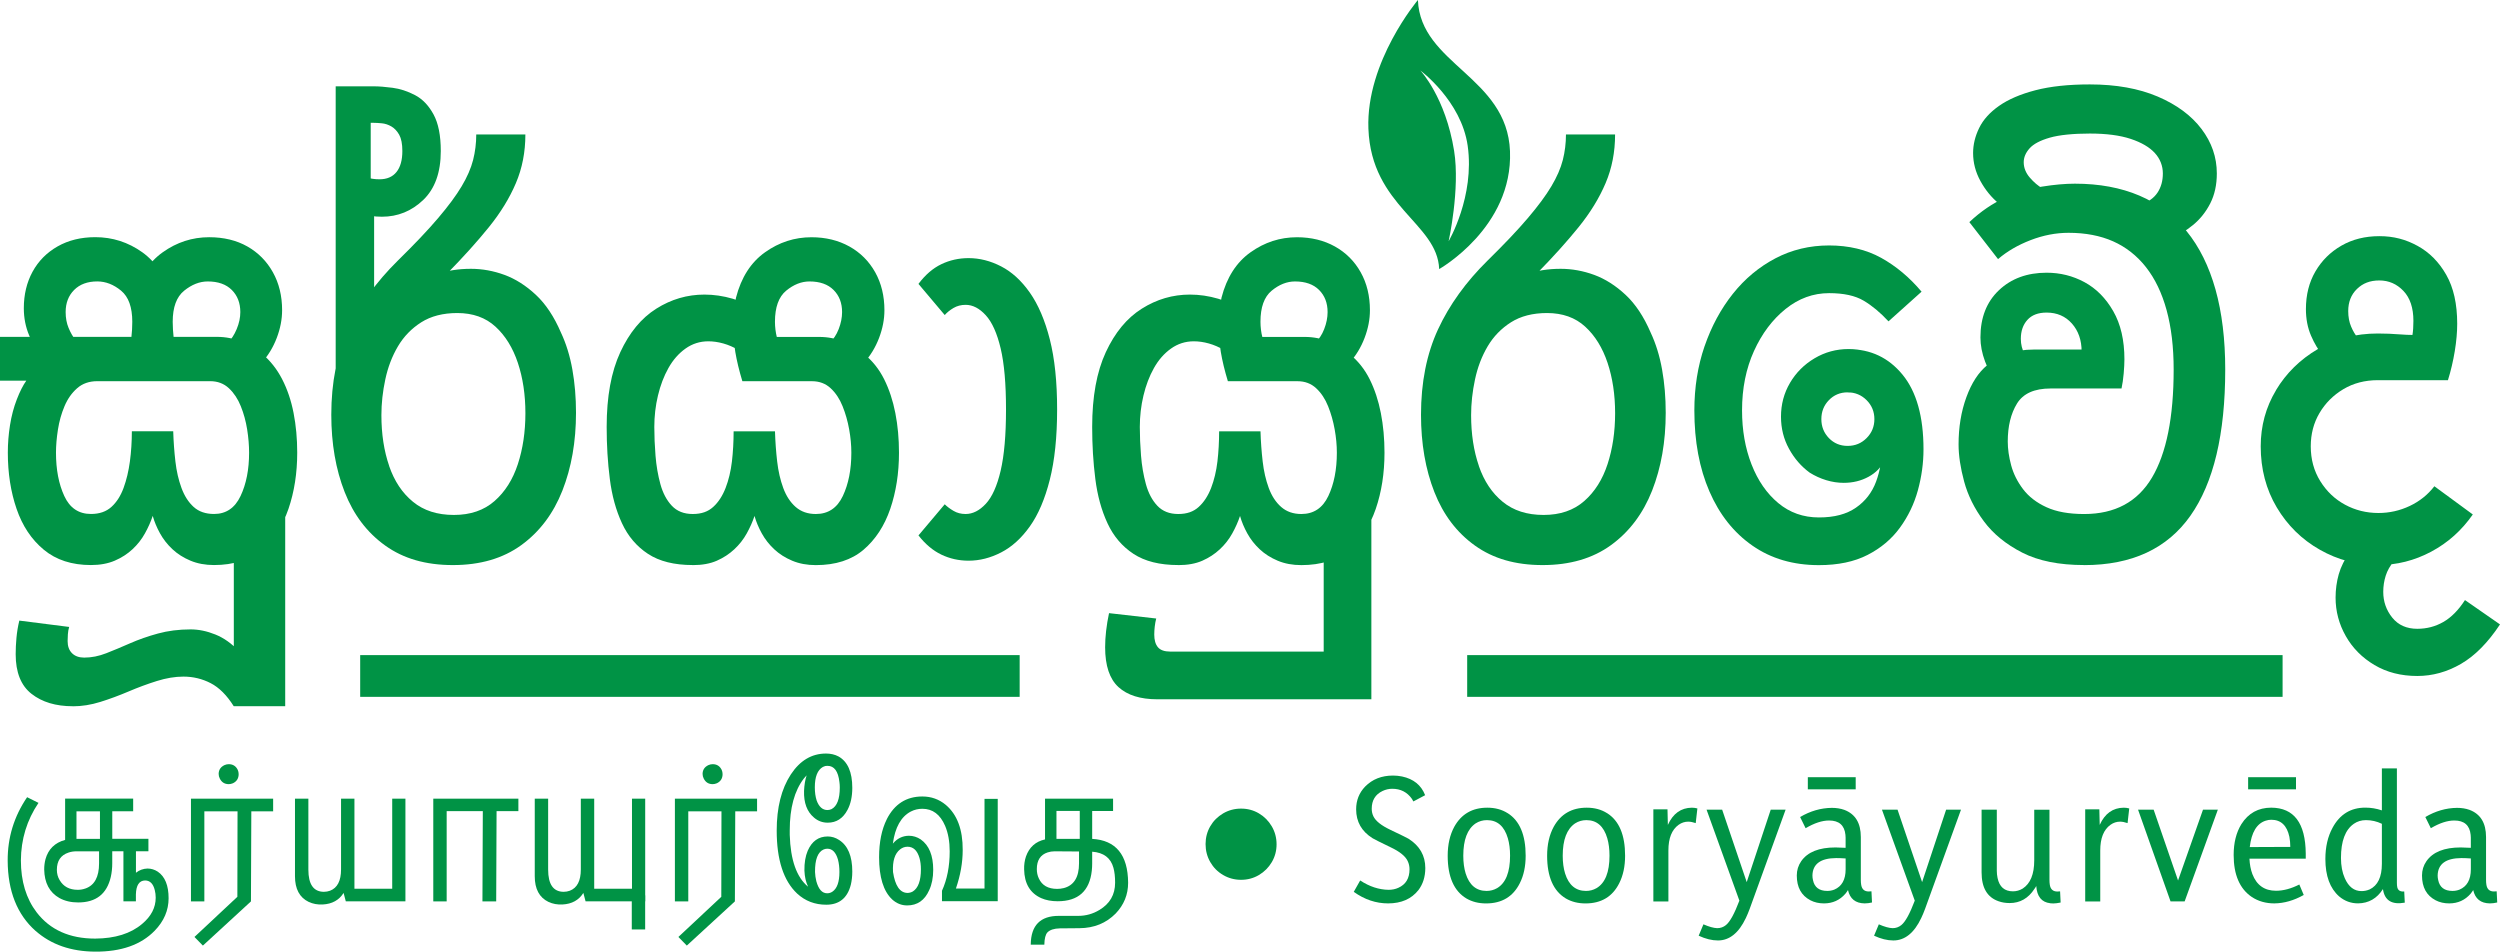
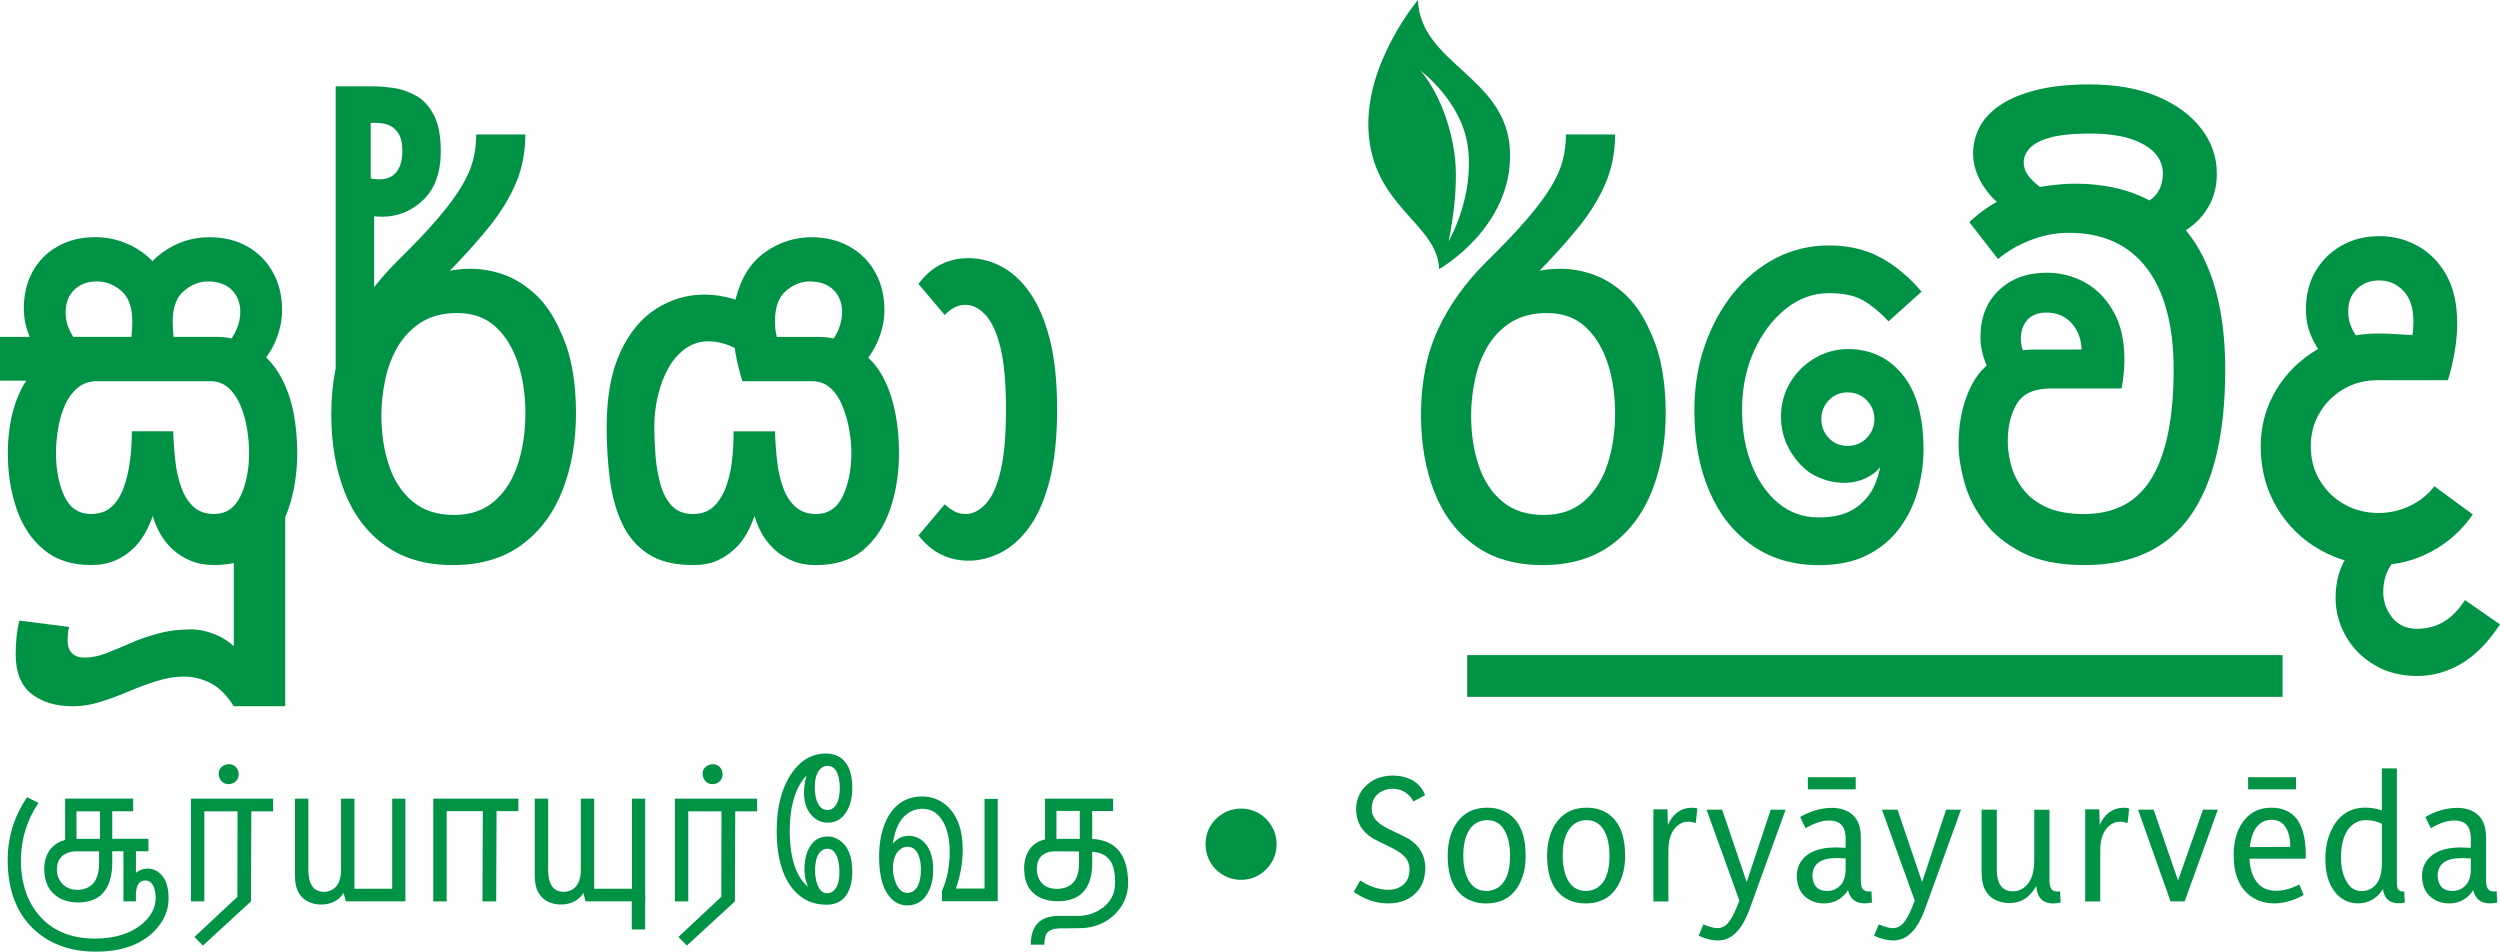
<svg xmlns="http://www.w3.org/2000/svg" id="Layer_2" data-name="Layer 2" viewBox="0 0 872.18 332">
  <defs>
    <style>
      .cls-1 {
        fill: #009345;
      }
    </style>
  </defs>
  <g id="Layer_1-2" data-name="Layer 1">
    <g>
      <g>
        <path class="cls-1" d="M12.41,324.77c-6.44-5.72-9.68-13.89-9.73-24.51-.04-8.06,2.22-15.44,6.78-22.14l3.97,1.98c-4.05,6.01-6.1,12.71-6.14,20.09,0,7.25,1.83,13.29,5.5,18.11,4.69,6.1,11.5,9.15,20.41,9.15,6.95-.04,12.41-1.75,16.38-5.12,3.16-2.64,4.74-5.7,4.74-9.15,0-.94-.11-1.81-.32-2.62-.55-2.26-1.69-3.39-3.39-3.39-2.05.04-3.11,1.66-3.2,4.86v2.43h-4.35v-17.47h-3.9v4.22c0,1.66-.17,3.24-.51,4.74-1.37,5.93-5.16,8.89-11.39,8.89-2.47,0-4.65-.51-6.53-1.54-3.46-1.96-5.23-5.29-5.31-9.98,0-1.24.15-2.43.45-3.58.98-3.5,3.26-5.74,6.85-6.72v-14.4h23.74v4.42h-7.29v9.6h12.61v4.35h-4.35v7.49c1.19-.94,2.54-1.43,4.03-1.47,1.28,0,2.47.36,3.58,1.09,2.52,1.71,3.78,4.8,3.78,9.28,0,4.22-1.62,8-4.86,11.33-4.78,4.91-11.69,7.34-20.73,7.29-8.45-.04-15.38-2.45-20.8-7.23ZM29.76,309.99c3.2-1.11,4.8-4.03,4.8-8.77v-4.22h-7.87c-1.02,0-1.96.15-2.82.45-2.69.9-4.03,2.9-4.03,6.01,0,1.32.32,2.52.96,3.58,1.32,2.26,3.43,3.39,6.33,3.39.94,0,1.81-.15,2.62-.45ZM26.68,292.65h8.19v-9.6h-8.19v9.6Z" />
        <path class="cls-1" d="M66.62,278.63h28.67v4.42h-7.61l-.13,31.42-16.77,15.42-2.94-3.01,14.97-14.01.06-29.82h-11.58v31.42h-4.67v-35.83Z" />
        <path class="cls-1" d="M76.28,270.06c0-1.45.68-2.5,2.05-3.14.47-.21.96-.32,1.47-.32,1.45,0,2.5.66,3.14,1.98.21.47.32.96.32,1.47,0,1.49-.66,2.56-1.98,3.2-.51.21-1,.32-1.47.32-1.45,0-2.5-.66-3.14-1.98-.26-.51-.38-1.02-.38-1.54Z" />
        <path class="cls-1" d="M107.71,314.66c-3.2-1.54-4.8-4.52-4.8-8.96v-27.07h4.67v24.76c0,5.12,1.79,7.7,5.38,7.74.77,0,1.49-.13,2.18-.38,2.56-.98,3.84-3.46,3.84-7.42v-24.7h4.67v31.42h13.18v-31.42h4.61v35.83h-20.8l-.77-2.94c-1.58,2.52-4.01,3.86-7.29,4.03-1.79.09-3.41-.21-4.86-.9Z" />
        <path class="cls-1" d="M151.16,314.47v-35.83h29.69v4.35h-7.61l-.13,31.48h-4.8l.13-31.48h-12.61v31.48h-4.67Z" />
        <path class="cls-1" d="M191.36,314.66c-3.2-1.54-4.8-4.52-4.8-8.96v-27.07h4.67v24.76c0,5.12,1.79,7.7,5.38,7.74.77,0,1.49-.13,2.18-.38,2.56-.98,3.84-3.46,3.84-7.42v-24.7h4.67v31.42h13.18v-31.42h4.61v35.83h-20.8l-.77-2.94c-1.58,2.52-4.01,3.86-7.29,4.03-1.79.09-3.42-.21-4.86-.9Z" />
        <path class="cls-1" d="M220.41,324.26v-11.9h4.67v11.9h-4.67Z" />
        <path class="cls-1" d="M235.45,278.63h28.67v4.42h-7.61l-.13,31.42-16.77,15.42-2.94-3.01,14.97-14.01.06-29.82h-11.58v31.42h-4.67v-35.83Z" />
        <path class="cls-1" d="M245.11,270.06c0-1.45.68-2.5,2.05-3.14.47-.21.96-.32,1.47-.32,1.45,0,2.5.66,3.14,1.98.21.47.32.96.32,1.47,0,1.49-.66,2.56-1.98,3.2-.51.21-1,.32-1.47.32-1.45,0-2.5-.66-3.14-1.98-.26-.51-.38-1.02-.38-1.54Z" />
        <path class="cls-1" d="M278.07,311.71c-4.74-4.48-7.1-11.8-7.1-21.95,0-8.02,1.64-14.55,4.93-19.58,3.2-4.86,7.29-7.29,12.29-7.29,1.62,0,3.07.34,4.35,1.02,3.2,1.79,4.8,5.44,4.8,10.94,0,3.03-.55,5.59-1.66,7.68-1.58,2.99-3.88,4.48-6.91,4.48-1.83,0-3.43-.6-4.8-1.79-2.43-2.05-3.58-5.14-3.46-9.28.09-2.05.38-3.86.9-5.44-.3.34-.62.7-.96,1.09-3.29,4.27-4.93,10.3-4.93,18.11v1.54c.26,8.79,2.39,14.82,6.4,18.11-.77-1.58-1.19-3.46-1.28-5.63-.04-2.69.34-4.99,1.15-6.91,1.45-3.33,3.78-4.99,6.97-4.99,1.41,0,2.73.41,3.97,1.22,3.07,1.96,4.61,5.63,4.61,11.01,0,1.66-.17,3.2-.51,4.61-1.19,4.65-4.06,6.97-8.57,6.97-3.97,0-7.36-1.3-10.17-3.9ZM290.1,282.28c1.92-1.02,2.88-3.54,2.88-7.55,0-.64-.04-1.28-.13-1.92-.43-3.75-1.82-5.63-4.16-5.63-.3,0-.55.02-.77.06-.26.09-.54.19-.83.32-1.88,1.07-2.82,3.43-2.82,7.1,0,1.75.21,3.28.64,4.61.81,2.22,2.07,3.33,3.78,3.33.47,0,.94-.11,1.41-.32ZM290.42,311.07c1.62-1.11,2.43-3.39,2.43-6.85,0-1.62-.17-3.07-.51-4.35-.73-2.52-1.96-3.78-3.71-3.78-.43,0-.86.09-1.28.26-2.05.9-3.05,3.52-3.01,7.87.04,1.07.19,2.13.45,3.2.77,2.82,2.02,4.22,3.78,4.22.68,0,1.3-.19,1.86-.58Z" />
        <path class="cls-1" d="M309.37,285.8c2.69-5.29,6.83-7.93,12.41-7.93,3.11,0,5.84.98,8.19,2.94,3.97,3.37,5.93,8.62,5.89,15.74,0,4.35-.79,8.83-2.37,13.44h9.98v-31.29h4.61v35.71h-19.45v-3.65c1.79-3.92,2.69-8.51,2.69-13.76,0-3.41-.53-6.38-1.6-8.89-1.71-3.97-4.35-5.95-7.93-5.95-1.45,0-2.79.32-4.03.96-3.41,1.79-5.5,5.52-6.27,11.2,1.49-1.79,3.35-2.71,5.57-2.75,1.49,0,2.88.43,4.16,1.28,2.9,2.05,4.35,5.59,4.35,10.62,0,2.73-.47,5.1-1.41,7.1-1.58,3.54-4.14,5.31-7.68,5.31-1.96,0-3.71-.7-5.25-2.11-3.03-2.86-4.54-7.76-4.54-14.72,0-5.25.9-9.66,2.69-13.25ZM318.46,311.01c1.88-1.19,2.82-3.78,2.82-7.74,0-1.49-.17-2.82-.51-3.97-.77-2.6-2.15-3.9-4.16-3.9-.94,0-1.79.3-2.56.9-1.88,1.45-2.71,4.1-2.5,7.93.73,4.78,2.39,7.21,4.99,7.29.68,0,1.32-.17,1.92-.51Z" />
        <path class="cls-1" d="M365.43,325.28c-.68.73-1.05,2.15-1.09,4.29h-4.74v-.13c.09-6.61,3.35-9.92,9.79-9.92h6.78c2.64,0,5.1-.68,7.36-2.05,3.67-2.18,5.5-5.35,5.5-9.53,0-2.05-.19-3.78-.58-5.18-.94-3.46-3.41-5.33-7.42-5.63v4.1c0,.85-.04,1.69-.13,2.5-.77,7.12-4.74,10.69-11.9,10.69-2.18,0-4.1-.36-5.76-1.09-3.88-1.75-5.87-5.1-5.95-10.05-.04-1.58.17-3.07.64-4.48,1.15-3.24,3.37-5.23,6.65-5.95v-14.21h23.74v4.29h-7.29v9.73c8.28.47,12.46,5.57,12.54,15.29,0,4.14-1.45,7.72-4.35,10.75-3.33,3.37-7.53,5.08-12.61,5.12l-6.85.06c-2,.04-3.46.51-4.35,1.41ZM371,309.86c3.63-.9,5.44-3.78,5.44-8.64v-4.16l-8.51-.06c-.85,0-1.66.13-2.43.38-2.52.81-3.78,2.75-3.78,5.82,0,1.19.23,2.28.7,3.26,1.11,2.43,3.24,3.65,6.4,3.65.77,0,1.49-.09,2.18-.26ZM368.57,292.65h8.13v-9.73h-8.13v9.73Z" />
        <path class="cls-1" d="M420.59,294.48c0-2.27.55-4.34,1.64-6.22,1.09-1.88,2.59-3.37,4.49-4.49,1.9-1.11,3.99-1.67,6.26-1.67s4.35.56,6.22,1.67c1.88,1.11,3.37,2.62,4.49,4.52,1.11,1.9,1.67,3.99,1.67,6.26s-.56,4.35-1.67,6.23c-1.11,1.88-2.61,3.37-4.49,4.49-1.88,1.11-3.95,1.67-6.22,1.67s-4.36-.56-6.26-1.67c-1.9-1.11-3.4-2.62-4.49-4.52-1.09-1.9-1.64-3.99-1.64-6.26Z" />
        <path class="cls-1" d="M494.82,310.56c-2.43,3.07-5.95,4.61-10.56,4.61-4.22,0-8.21-1.34-11.97-4.03l2.24-3.97c3.24,2.13,6.55,3.22,9.92,3.26,1.24,0,2.37-.23,3.39-.7,2.6-1.15,3.9-3.31,3.9-6.46,0-1.02-.21-1.98-.64-2.88-.81-1.71-2.79-3.31-5.95-4.8-3.54-1.71-5.63-2.75-6.27-3.14-3.84-2.39-5.76-5.76-5.76-10.11,0-3.11,1.05-5.76,3.14-7.93,2.52-2.56,5.76-3.84,9.73-3.84,1.07,0,2.11.11,3.14.32,4.01.85,6.7,3.03,8.06,6.53l-4.1,2.18-.51-.9c-1.66-2.35-3.95-3.52-6.85-3.52-1.19,0-2.32.26-3.39.77-2.52,1.19-3.78,3.26-3.78,6.21,0,.94.19,1.81.58,2.62.77,1.62,2.71,3.18,5.82,4.67,3.58,1.71,5.72,2.75,6.4,3.14,3.92,2.47,5.89,5.89,5.89,10.24,0,3.03-.81,5.61-2.43,7.74Z" />
        <path class="cls-1" d="M525.99,283.69c4.18,2.64,6.27,7.59,6.27,14.85,0,3.71-.68,6.91-2.05,9.6-2.35,4.69-6.27,7.04-11.77,7.04-2.6,0-4.88-.58-6.85-1.73-4.35-2.6-6.53-7.57-6.53-14.91,0-3.92.77-7.29,2.3-10.11,2.47-4.44,6.31-6.65,11.52-6.65,2.73,0,5.1.64,7.1,1.92ZM522.28,309.86c3.03-1.79,4.54-5.57,4.54-11.33,0-2.3-.26-4.33-.77-6.08-1.24-4.22-3.67-6.33-7.29-6.33-1.45,0-2.77.38-3.97,1.15-2.86,1.96-4.29,5.72-4.29,11.26,0,2.35.28,4.42.83,6.21,1.28,4.05,3.71,6.08,7.29,6.08,1.32,0,2.54-.32,3.65-.96Z" />
        <path class="cls-1" d="M560.68,283.69c4.18,2.64,6.27,7.59,6.27,14.85,0,3.71-.68,6.91-2.05,9.6-2.35,4.69-6.27,7.04-11.77,7.04-2.6,0-4.88-.58-6.85-1.73-4.35-2.6-6.53-7.57-6.53-14.91,0-3.92.77-7.29,2.3-10.11,2.47-4.44,6.31-6.65,11.52-6.65,2.73,0,5.1.64,7.1,1.92ZM556.97,309.86c3.03-1.79,4.54-5.57,4.54-11.33,0-2.3-.26-4.33-.77-6.08-1.24-4.22-3.67-6.33-7.29-6.33-1.45,0-2.77.38-3.97,1.15-2.86,1.96-4.29,5.72-4.29,11.26,0,2.35.28,4.42.83,6.21,1.28,4.05,3.71,6.08,7.29,6.08,1.32,0,2.54-.32,3.65-.96Z" />
        <path class="cls-1" d="M576.81,314.47v-32.12h4.93l.13,5.44c1.79-3.97,4.59-5.97,8.38-6.01.68,0,1.32.09,1.92.26l-.58,5.12c-.98-.34-1.86-.51-2.62-.51-1.19,0-2.3.36-3.33,1.09-2.39,1.71-3.58,4.69-3.58,8.96v17.79h-5.25Z" />
        <path class="cls-1" d="M622.95,282.47l-12.54,34.62c-.43,1.15-.87,2.22-1.34,3.2-2.47,5.2-5.72,7.81-9.73,7.81-2.09,0-4.33-.55-6.72-1.66l1.66-3.97c1.96.85,3.56,1.3,4.8,1.34,1.15,0,2.18-.36,3.07-1.09,1.41-1.15,2.96-3.99,4.67-8.51l-11.45-31.74h5.44l8.57,25.28,8.38-25.28h5.18Z" />
        <path class="cls-1" d="M644.72,310.5c-.26.43-.55.85-.9,1.28-1.96,2.26-4.46,3.39-7.49,3.39-1.75,0-3.33-.36-4.74-1.09-3.16-1.66-4.74-4.54-4.74-8.64,0-1.83.51-3.5,1.54-4.99,2.22-3.2,6.21-4.8,11.97-4.8.73,0,1.9.04,3.52.13v-3.52c0-.34-.02-.68-.06-1.02-.34-3.33-2.24-4.99-5.7-4.99-2.43,0-5.16.9-8.19,2.69l-1.92-3.9c3.54-2.09,7.23-3.16,11.07-3.2,1.58,0,3.03.23,4.35.7,3.84,1.45,5.76,4.61,5.76,9.47v14.97c0,.64.04,1.22.13,1.73.26,1.54,1.13,2.3,2.62,2.3.38,0,.7-.02.96-.06l.19,3.9c-.9.21-1.75.32-2.56.32-3.2-.04-5.14-1.6-5.82-4.67ZM647.4,271.15v4.22h-16.7v-4.22h16.7ZM639.92,310.37c2.64-1.11,3.97-3.48,3.97-7.1v-3.78c-1.32-.09-2.43-.13-3.33-.13-5.42.04-8.17,2.07-8.25,6.08,0,.55.06,1.09.19,1.6.51,2.52,2.18,3.78,4.99,3.78.85,0,1.66-.15,2.43-.45Z" />
        <path class="cls-1" d="M684.14,282.47l-12.54,34.62c-.43,1.15-.87,2.22-1.34,3.2-2.47,5.2-5.72,7.81-9.73,7.81-2.09,0-4.33-.55-6.72-1.66l1.66-3.97c1.96.85,3.56,1.3,4.8,1.34,1.15,0,2.18-.36,3.07-1.09,1.41-1.15,2.96-3.99,4.67-8.51l-11.45-31.74h5.44l8.57,25.28,8.38-25.28h5.18Z" />
        <path class="cls-1" d="M715.25,315.11c-2.99-.34-4.61-2.35-4.86-6.01-.17.34-.38.68-.64,1.02-2.13,3.28-5.01,4.93-8.64,4.93-1.41,0-2.71-.21-3.9-.64-3.92-1.37-5.89-4.71-5.89-10.05v-21.88h5.31v21.31c0,.85.09,1.69.26,2.5.64,3.11,2.43,4.67,5.38,4.67,1.19,0,2.32-.32,3.39-.96,2.69-1.75,4.03-5.03,4.03-9.85v-17.66h5.31v24.51c0,.64.04,1.22.13,1.73.26,1.54,1.13,2.3,2.62,2.3.38,0,.7-.02.96-.06l.19,3.9c-1.02.21-1.88.32-2.56.32-.38,0-.75-.02-1.09-.06Z" />
        <path class="cls-1" d="M727.47,314.47v-32.12h4.93l.13,5.44c1.79-3.97,4.59-5.97,8.38-6.01.68,0,1.32.09,1.92.26l-.58,5.12c-.98-.34-1.86-.51-2.62-.51-1.19,0-2.3.36-3.33,1.09-2.39,1.71-3.58,4.69-3.58,8.96v17.79h-5.25Z" />
        <path class="cls-1" d="M757.24,314.47l-11.33-31.99h5.44l8.51,24.7,8.7-24.7h5.18l-11.58,31.99h-4.93Z" />
        <path class="cls-1" d="M793.46,315.17c-2.99,0-5.61-.75-7.87-2.24-4.22-2.86-6.33-7.74-6.33-14.65,0-4.27.9-7.85,2.69-10.75,2.43-3.84,5.91-5.76,10.43-5.76,7.93.04,11.94,5.38,12.03,16v1.79h-19.64c.09,2,.43,3.8,1.02,5.38,1.49,3.88,4.24,5.82,8.25,5.82,2.56,0,5.27-.73,8.13-2.18l1.54,3.65c-3.41,1.92-6.83,2.9-10.24,2.94ZM801.01,271.15v4.22h-16.7v-4.22h16.7ZM790.45,286.31c-3.11.98-4.97,4.05-5.57,9.21l14.14-.06c0-1.24-.11-2.41-.32-3.52-.85-3.97-2.96-5.95-6.33-5.95-.64,0-1.28.11-1.92.32Z" />
        <path class="cls-1" d="M836.21,268.07v39.93c0,.6.04,1.11.13,1.54.26,1.11,1.07,1.6,2.43,1.47l.19,3.9c-4.52.81-7.06-.77-7.61-4.74-2.09,3.28-4.99,4.95-8.7,4.99-2.47,0-4.67-.81-6.59-2.43-3.2-2.82-4.8-7.17-4.8-13.05,0-4.18.83-7.81,2.5-10.88,2.52-4.69,6.33-7.04,11.45-7.04,1.96,0,3.88.32,5.76.96v-14.65h5.25ZM826.68,310.31c2.86-1.37,4.29-4.35,4.29-8.96v-13.95c-1.75-.85-3.6-1.28-5.57-1.28-1.58,0-2.99.43-4.22,1.28-2.99,2.09-4.48,6.06-4.48,11.9,0,2.73.45,5.1,1.34,7.1,1.32,2.99,3.26,4.48,5.82,4.48.98,0,1.92-.19,2.82-.58Z" />
        <path class="cls-1" d="M862.84,310.5c-.26.43-.55.85-.9,1.28-1.96,2.26-4.46,3.39-7.49,3.39-1.75,0-3.33-.36-4.74-1.09-3.16-1.66-4.74-4.54-4.74-8.64,0-1.83.51-3.5,1.54-4.99,2.22-3.2,6.21-4.8,11.97-4.8.73,0,1.9.04,3.52.13v-3.52c0-.34-.02-.68-.06-1.02-.34-3.33-2.24-4.99-5.7-4.99-2.43,0-5.16.9-8.19,2.69l-1.92-3.9c3.54-2.09,7.23-3.16,11.07-3.2,1.58,0,3.03.23,4.35.7,3.84,1.45,5.76,4.61,5.76,9.47v14.97c0,.64.04,1.22.13,1.73.26,1.54,1.13,2.3,2.62,2.3.38,0,.7-.02.96-.06l.19,3.9c-.9.21-1.75.32-2.56.32-3.2-.04-5.14-1.6-5.82-4.67ZM858.04,310.37c2.64-1.11,3.97-3.48,3.97-7.1v-3.78c-1.32-.09-2.43-.13-3.33-.13-5.42.04-8.17,2.07-8.25,6.08,0,.55.06,1.09.19,1.6.51,2.52,2.18,3.78,4.99,3.78.85,0,1.66-.15,2.43-.45Z" />
      </g>
      <g>
        <path class="cls-1" d="M31.74,197.13c-6.68,0-12.16-1.78-16.46-5.35-4.3-3.56-7.47-8.32-9.5-14.26-2.04-5.94-3.05-12.47-3.05-19.6,0-3.17.25-6.36.76-9.59.51-3.23,1.3-6.22,2.38-9,1.07-2.77,2.18-4.95,3.31-6.53H0v-15.28h75.69c3.05,0,5.91.57,8.57,1.7,2.66,1.13,5.06,2.55,7.21,4.24,2.83,2.38,5.15,5.32,6.96,8.83,1.81,3.51,3.14,7.44,3.99,11.8.85,4.36,1.27,8.97,1.27,13.83,0,7.13-1.02,13.66-3.05,19.6-2.04,5.94-5.18,10.69-9.42,14.26-4.24,3.56-9.76,5.35-16.55,5.35-3.05,0-5.8-.51-8.23-1.53-2.43-1.02-4.53-2.35-6.28-3.99-1.76-1.64-3.2-3.48-4.33-5.52-1.13-2.04-1.98-4.07-2.55-6.11-.68,2.04-1.59,4.07-2.72,6.11-1.13,2.04-2.57,3.88-4.33,5.52-1.76,1.64-3.82,2.97-6.19,3.99-2.38,1.02-5.15,1.53-8.32,1.53ZM53.29,129.76l-7.47-11.88c.11-1.02.2-1.98.25-2.89.06-.9.08-1.81.08-2.72,0-5.09-1.3-8.71-3.9-10.86-2.6-2.15-5.38-3.23-8.32-3.23-3.39,0-6.08.99-8.06,2.97-1.98,1.98-2.97,4.56-2.97,7.72,0,2.04.34,3.88,1.02,5.52.68,1.64,1.47,3.03,2.38,4.16l-11.71,6.28c-1.7-2.26-3.17-4.86-4.41-7.81-1.25-2.94-1.87-6.11-1.87-9.5,0-4.75,1.02-9,3.05-12.73,2.04-3.73,4.95-6.67,8.74-8.83,3.79-2.15,8.17-3.22,13.15-3.22,6,0,11.46,1.76,16.38,5.26,4.92,3.51,8.23,8.77,9.93,15.78.23.57.34,1.19.34,1.87v2.04c0,2.6-.4,5.12-1.19,7.55-.79,2.43-1.73,4.84-2.8,7.21-1.08,2.38-1.95,4.81-2.63,7.3ZM25.4,246.39c-5.92,0-10.72-1.44-14.4-4.33-3.69-2.88-5.53-7.5-5.53-13.83,0-1.81.09-3.71.27-5.69.18-1.98.51-3.99,1-6.03l17.39,2.21c-.24.79-.39,1.64-.45,2.55-.06.9-.09,1.7-.09,2.38,0,1.81.51,3.22,1.54,4.24,1.02,1.02,2.45,1.53,4.26,1.53,2.54,0,5.1-.51,7.7-1.53,2.6-1.02,5.37-2.18,8.33-3.48,2.96-1.3,6.19-2.43,9.69-3.39,3.5-.96,7.31-1.44,11.41-1.44,2.78,0,5.65.59,8.61,1.78,2.96,1.19,5.71,3.14,8.24,5.86l-1.81,19.18c-2.42-3.85-5.1-6.53-8.06-8.06-2.96-1.53-6.13-2.29-9.51-2.29-2.9,0-5.98.51-9.24,1.53-3.26,1.02-6.55,2.23-9.87,3.65-3.32,1.41-6.61,2.63-9.87,3.65-3.26,1.02-6.46,1.53-9.6,1.53ZM31.74,179.31c2.94,0,5.32-.82,7.13-2.46,1.81-1.64,3.22-3.85,4.24-6.62,1.02-2.77,1.75-5.86,2.21-9.25.45-3.39.68-6.9.68-10.52h14.43c.11,3.62.37,7.13.76,10.52.39,3.39,1.1,6.48,2.12,9.25,1.02,2.77,2.43,4.98,4.24,6.62,1.81,1.64,4.18,2.46,7.13,2.46,4.18,0,7.27-2.09,9.25-6.28,1.98-4.19,2.97-9.22,2.97-15.1,0-2.6-.23-5.32-.68-8.15-.45-2.83-1.19-5.52-2.21-8.06-1.02-2.55-2.41-4.64-4.16-6.28-1.76-1.64-3.93-2.46-6.53-2.46h-39.37c-2.83,0-5.18.82-7.04,2.46-1.87,1.64-3.34,3.73-4.41,6.28-1.08,2.55-1.84,5.26-2.29,8.15-.45,2.89-.68,5.57-.68,8.06,0,5.88.96,10.92,2.89,15.1,1.92,4.19,5.03,6.28,9.33,6.28ZM91.31,126.53l-11.88-6.96c1.24-1.13,2.29-2.72,3.14-4.75.85-2.04,1.27-4.01,1.27-5.94,0-3.17-.99-5.74-2.97-7.72-1.98-1.98-4.78-2.97-8.4-2.97-2.83,0-5.57,1.08-8.23,3.23-2.66,2.15-3.99,5.77-3.99,10.86,0,.91.03,1.81.09,2.72.06.91.14,1.87.25,2.89l-7.3,11.88c-.79-2.49-1.76-4.92-2.88-7.3-1.13-2.38-2.1-4.78-2.89-7.21-.79-2.43-1.19-4.95-1.19-7.55,0-.68.03-1.36.08-2.04.06-.68.14-1.3.25-1.87,1.81-7.01,5.18-12.28,10.1-15.78,4.92-3.51,10.32-5.26,16.21-5.26,5.09,0,9.53,1.08,13.32,3.22,3.79,2.15,6.76,5.15,8.91,9,2.15,3.85,3.22,8.26,3.22,13.24,0,3.17-.62,6.39-1.87,9.67-1.25,3.28-3,6.17-5.26,8.66ZM81.57,246.39v-59.1l9.78-16.8,8.15-8.83v84.72h-17.94Z" />
        <path class="cls-1" d="M115.58,144.69c0-11.31,1.98-21.24,5.94-29.79,3.96-8.54,9.73-16.55,17.31-24.02,5.77-5.66,10.44-10.58,14-14.77,3.56-4.18,6.31-7.89,8.23-11.12,1.92-3.22,3.25-6.28,3.99-9.16.73-2.89,1.1-5.86,1.1-8.91h17.14c0,6.11-1.1,11.77-3.31,16.97-2.21,5.21-5.35,10.33-9.42,15.36-4.07,5.04-8.94,10.44-14.6,16.21-.79.79-2.41,2.32-4.84,4.58-2.43,2.26-5.04,5.35-7.81,9.25-2.77,3.9-5.18,8.8-7.21,14.68-2.04,5.88-3.05,12.84-3.05,20.87l-7.64,10.86-9.84-11.03ZM116.68,131.71c.73-4.35,1.87-8.57,3.39-12.64,1.53-4.07,3.48-7.69,5.86-10.86.45-.68,1.41-1.36,2.89-2.04,1.47-.68,3.22-1.36,5.26-2.04,2.04-.68,4.04-1.38,6.02-2.12,1.98-.74,3.59-1.44,4.84-2.12,1.7-1.58,4.24-3,7.64-4.24,3.39-1.24,7.3-1.87,11.71-1.87,3.96,0,7.86.71,11.71,2.12,3.85,1.42,7.49,3.73,10.95,6.96,3.45,3.22,6.36,7.61,8.74,13.15,1.81,3.85,3.14,8.15,3.99,12.9.85,4.75,1.27,9.79,1.27,15.1,0,10.07-1.59,19.12-4.75,27.16-3.17,8.03-7.95,14.37-14.34,19.01-6.39,4.64-14.34,6.96-23.85,6.96s-17.26-2.26-23.59-6.79c-6.34-4.52-11.06-10.75-14.17-18.67-3.11-7.92-4.67-16.91-4.67-26.99,0-4.3.37-8.63,1.1-12.98ZM117.11,30.13h13.41v7.98l-1.19,3.05v22.57l1.19,3.9v69.58h-13.41V30.13ZM125.59,74.43l2.55-12.39c.56.11,1.19.23,1.87.34.68.11,1.47.17,2.38.17,2.6,0,4.58-.85,5.94-2.55,1.36-1.7,2.04-4.13,2.04-7.3,0-2.49-.37-4.38-1.1-5.69-.74-1.3-1.64-2.26-2.72-2.89-1.08-.62-2.18-.99-3.31-1.1-1.13-.11-2.1-.17-2.89-.17h-1.53l-3.9-6.11,5.6-6.62c1.7,0,3.85.17,6.45.51,2.6.34,5.2,1.19,7.81,2.55,2.6,1.36,4.75,3.59,6.45,6.7,1.7,3.11,2.55,7.38,2.55,12.81,0,7.47-2.04,13.15-6.11,17.06-4.07,3.9-8.88,5.86-14.43,5.86-2.72,0-5.26-.39-7.64-1.19ZM135.77,162.6c1.81,5.26,4.58,9.42,8.32,12.47,3.73,3.06,8.49,4.58,14.26,4.58s10.49-1.61,14.17-4.84c3.68-3.22,6.39-7.52,8.15-12.9,1.75-5.37,2.63-11.29,2.63-17.74s-.88-12.3-2.63-17.57c-1.76-5.26-4.36-9.48-7.81-12.64-3.45-3.17-7.89-4.75-13.32-4.75-4.98,0-9.17,1.08-12.56,3.22-3.39,2.15-6.11,4.95-8.15,8.4-2.04,3.45-3.51,7.3-4.41,11.54-.91,4.24-1.36,8.4-1.36,12.47,0,6.56.9,12.48,2.72,17.74Z" />
        <path class="cls-1" d="M241.68,197.13c-6.45,0-11.65-1.3-15.61-3.9-3.96-2.6-6.99-6.17-9.08-10.69-2.1-4.52-3.51-9.67-4.24-15.45-.74-5.77-1.1-11.82-1.1-18.16,0-10.52,1.58-19.2,4.75-26.05,3.17-6.84,7.35-11.91,12.56-15.19,5.2-3.28,10.8-4.92,16.8-4.92,3.28,0,6.56.48,9.84,1.44,3.28.96,6.45,2.35,9.5,4.16l-7.47,13.75c-1.7-1.02-3.45-1.78-5.26-2.29-1.81-.51-3.56-.76-5.26-.76-2.94,0-5.6.85-7.98,2.55-2.38,1.7-4.36,3.96-5.94,6.79-1.59,2.83-2.8,6.03-3.65,9.59-.85,3.56-1.27,7.21-1.27,10.95,0,3.17.14,6.51.42,10.01.28,3.51.85,6.82,1.7,9.93.85,3.11,2.18,5.63,3.99,7.55,1.81,1.92,4.24,2.88,7.3,2.88s5.32-.82,7.13-2.46c1.81-1.64,3.25-3.85,4.33-6.62,1.07-2.77,1.81-5.86,2.21-9.25.39-3.39.59-6.9.59-10.52h14.43c.11,3.62.37,7.13.76,10.52.39,3.39,1.1,6.48,2.12,9.25,1.02,2.77,2.46,4.98,4.33,6.62,1.87,1.64,4.21,2.46,7.04,2.46,4.3,0,7.44-2.09,9.42-6.28,1.98-4.19,2.97-9.22,2.97-15.1,0-2.6-.25-5.32-.76-8.15-.51-2.83-1.27-5.52-2.29-8.06-1.02-2.55-2.4-4.64-4.16-6.28-1.76-1.64-3.93-2.46-6.53-2.46h-24.27l-2.38-15.45h29.19c3.05,0,5.91.57,8.57,1.7,2.66,1.13,5.01,2.55,7.04,4.24,2.94,2.38,5.29,5.32,7.04,8.83,1.75,3.51,3.05,7.44,3.9,11.8.85,4.36,1.27,8.97,1.27,13.83,0,7.13-1.02,13.66-3.05,19.6-2.04,5.94-5.15,10.69-9.33,14.26-4.19,3.56-9.73,5.35-16.63,5.35-3.05,0-5.8-.51-8.23-1.53-2.43-1.02-4.53-2.35-6.28-3.99-1.76-1.64-3.2-3.48-4.33-5.52-1.13-2.04-1.98-4.07-2.55-6.11-.68,2.04-1.59,4.07-2.72,6.11-1.13,2.04-2.57,3.88-4.33,5.52-1.76,1.64-3.79,2.97-6.11,3.99-2.32,1.02-5.12,1.53-8.4,1.53ZM301.42,126.53l-12.05-6.96c1.36-1.13,2.43-2.72,3.22-4.75.79-2.04,1.19-4.01,1.19-5.94,0-3.17-.99-5.74-2.97-7.72-1.98-1.98-4.78-2.97-8.4-2.97-2.83,0-5.54,1.08-8.15,3.23-2.6,2.15-3.9,5.77-3.9,10.86,0,.91.06,1.81.17,2.72.11.91.28,1.81.51,2.72l-12.05,15.28c-1.13-3.73-1.95-7.13-2.46-10.18-.51-3.05-.76-6.5-.76-10.35,0-1.92.14-3.7.42-5.35.28-1.64.48-2.74.59-3.31,1.81-7.01,5.18-12.28,10.1-15.78,4.92-3.51,10.32-5.26,16.21-5.26,4.98,0,9.39,1.08,13.24,3.22,3.85,2.15,6.84,5.15,9,9,2.15,3.85,3.22,8.26,3.22,13.24,0,3.17-.62,6.39-1.87,9.67-1.25,3.28-3,6.17-5.26,8.66Z" />
        <path class="cls-1" d="M320.43,99.04c2.38-3.17,5.03-5.46,7.98-6.87,2.94-1.41,6.11-2.12,9.5-2.12,3.85,0,7.64.96,11.37,2.89,3.73,1.92,7.07,4.98,10.01,9.16,2.94,4.19,5.26,9.62,6.96,16.29,1.7,6.68,2.55,14.82,2.55,24.44s-.85,17.79-2.55,24.52c-1.7,6.73-4.02,12.16-6.96,16.29-2.94,4.13-6.28,7.16-10.01,9.08-3.73,1.93-7.53,2.89-11.37,2.89-3.39,0-6.56-.71-9.5-2.12-2.94-1.41-5.6-3.65-7.98-6.7l9.16-10.86c.79.79,1.81,1.56,3.05,2.29,1.24.74,2.66,1.1,4.24,1.1,2.49,0,4.84-1.19,7.04-3.56,2.21-2.38,3.93-6.22,5.18-11.54,1.24-5.32,1.87-12.44,1.87-21.38s-.62-16.04-1.87-21.3c-1.25-5.26-2.97-9.11-5.18-11.54-2.21-2.43-4.56-3.65-7.04-3.65-1.59,0-3,.37-4.24,1.1-1.25.74-2.26,1.56-3.05,2.46l-9.16-10.86Z" />
-         <path class="cls-1" d="M411.06,197.13c-6.45,0-11.65-1.3-15.61-3.9-3.96-2.6-6.99-6.17-9.08-10.69-2.1-4.52-3.51-9.67-4.24-15.45-.74-5.77-1.1-11.82-1.1-18.16,0-10.52,1.58-19.2,4.75-26.05,3.17-6.84,7.35-11.91,12.56-15.19,5.2-3.28,10.8-4.92,16.8-4.92,3.28,0,6.56.48,9.84,1.44,3.28.96,6.45,2.35,9.5,4.16l-7.47,13.75c-1.7-1.02-3.45-1.78-5.26-2.29-1.81-.51-3.56-.76-5.26-.76-2.94,0-5.6.85-7.98,2.55-2.38,1.7-4.36,3.96-5.94,6.79-1.59,2.83-2.8,6.03-3.65,9.59-.85,3.56-1.27,7.21-1.27,10.95,0,3.17.14,6.51.42,10.01.28,3.51.85,6.82,1.7,9.93.85,3.11,2.18,5.63,3.99,7.55,1.81,1.92,4.24,2.88,7.3,2.88s5.32-.82,7.13-2.46c1.81-1.64,3.25-3.85,4.33-6.62,1.07-2.77,1.81-5.86,2.21-9.25.39-3.39.59-6.9.59-10.52h14.43c.11,3.62.37,7.13.76,10.52.39,3.39,1.1,6.48,2.12,9.25,1.02,2.77,2.46,4.98,4.33,6.62,1.87,1.64,4.21,2.46,7.04,2.46,4.3,0,7.44-2.09,9.42-6.28,1.98-4.19,2.97-9.22,2.97-15.1,0-2.6-.25-5.32-.76-8.15-.51-2.83-1.27-5.52-2.29-8.06-1.02-2.55-2.4-4.64-4.16-6.28-1.76-1.64-3.93-2.46-6.53-2.46h-24.27l-2.38-15.45h29.19c3.05,0,5.91.57,8.57,1.7,2.66,1.13,5.01,2.55,7.04,4.24,2.94,2.38,5.29,5.32,7.04,8.83,1.75,3.51,3.05,7.44,3.9,11.8.85,4.36,1.27,8.97,1.27,13.83,0,7.13-1.02,13.66-3.05,19.6-2.04,5.94-5.15,10.69-9.33,14.26-4.19,3.56-9.73,5.35-16.63,5.35-3.05,0-5.8-.51-8.23-1.53-2.43-1.02-4.53-2.35-6.28-3.99-1.76-1.64-3.2-3.48-4.33-5.52-1.13-2.04-1.98-4.07-2.55-6.11-.68,2.04-1.59,4.07-2.72,6.11-1.13,2.04-2.57,3.88-4.33,5.52-1.76,1.64-3.79,2.97-6.11,3.99-2.32,1.02-5.12,1.53-8.4,1.53ZM403.71,243.96c-5.88,0-10.38-1.42-13.49-4.24-3.11-2.83-4.67-7.47-4.67-13.92,0-1.81.11-3.71.34-5.69.23-1.98.56-4.05,1.02-6.2l16.46,1.87c-.23.91-.4,1.84-.51,2.8-.11.96-.17,1.89-.17,2.8,0,1.92.42,3.39,1.27,4.41.85,1.02,2.29,1.53,4.33,1.53h55.04v16.63h-59.62ZM470.8,126.53l-12.05-6.96c1.36-1.13,2.43-2.72,3.22-4.75.79-2.04,1.19-4.01,1.19-5.94,0-3.17-.99-5.74-2.97-7.72-1.98-1.98-4.78-2.97-8.4-2.97-2.83,0-5.54,1.08-8.15,3.23-2.6,2.15-3.9,5.77-3.9,10.86,0,.91.06,1.81.17,2.72.11.91.28,1.81.51,2.72l-12.05,15.28c-1.13-3.73-1.95-7.13-2.46-10.18-.51-3.05-.76-6.5-.76-10.35,0-1.92.14-3.7.42-5.35.28-1.64.48-2.74.59-3.31,1.81-7.01,5.18-12.28,10.1-15.78,4.92-3.51,10.32-5.26,16.21-5.26,4.98,0,9.39,1.08,13.24,3.22,3.85,2.15,6.84,5.15,9,9,2.15,3.85,3.22,8.26,3.22,13.24,0,3.17-.62,6.39-1.87,9.67-1.25,3.28-3,6.17-5.26,8.66ZM461.8,243.96v-56.67l4.41-16.63,12.22-9v82.3h-16.63Z" />
        <path class="cls-1" d="M495.75,144.69c0-11.31,1.98-21.24,5.94-29.79,3.96-8.54,9.73-16.55,17.31-24.02,5.77-5.66,10.44-10.58,14-14.77,3.56-4.18,6.31-7.89,8.23-11.12,1.92-3.22,3.25-6.28,3.99-9.16.73-2.89,1.1-5.86,1.1-8.91h17.14c0,6.11-1.1,11.77-3.31,16.97-2.21,5.21-5.35,10.33-9.42,15.36-4.07,5.04-8.94,10.44-14.6,16.21-.79.79-2.41,2.32-4.84,4.58-2.43,2.26-5.04,5.35-7.81,9.25-2.77,3.9-5.18,8.8-7.21,14.68-2.04,5.88-3.05,12.84-3.05,20.87l-7.64,10.86-9.84-11.03ZM496.85,131.71c.73-4.35,1.87-8.57,3.39-12.64,1.53-4.07,3.48-7.69,5.86-10.86.45-.68,1.41-1.36,2.89-2.04,1.47-.68,3.22-1.36,5.26-2.04,2.04-.68,4.04-1.38,6.02-2.12,1.98-.74,3.59-1.44,4.84-2.12,1.7-1.58,4.24-3,7.64-4.24,3.39-1.24,7.3-1.87,11.71-1.87,3.96,0,7.86.71,11.71,2.12,3.85,1.42,7.49,3.73,10.95,6.96,3.45,3.22,6.36,7.61,8.74,13.15,1.81,3.85,3.14,8.15,3.99,12.9.85,4.75,1.27,9.79,1.27,15.1,0,10.07-1.59,19.12-4.75,27.16-3.17,8.03-7.95,14.37-14.34,19.01-6.39,4.64-14.34,6.96-23.85,6.96s-17.26-2.26-23.59-6.79c-6.34-4.52-11.06-10.75-14.17-18.67-3.11-7.92-4.67-16.91-4.67-26.99,0-4.3.37-8.63,1.1-12.98ZM515.94,162.6c1.81,5.26,4.58,9.42,8.32,12.47,3.73,3.06,8.49,4.58,14.26,4.58s10.49-1.61,14.17-4.84c3.68-3.22,6.39-7.52,8.15-12.9,1.75-5.37,2.63-11.29,2.63-17.74s-.88-12.3-2.63-17.57c-1.76-5.26-4.36-9.48-7.81-12.64-3.45-3.17-7.89-4.75-13.32-4.75-4.98,0-9.17,1.08-12.56,3.22-3.39,2.15-6.11,4.95-8.15,8.4-2.04,3.45-3.51,7.3-4.41,11.54-.91,4.24-1.36,8.4-1.36,12.47,0,6.56.9,12.48,2.72,17.74Z" />
        <path class="cls-1" d="M594.69,120.76c2.38-6.9,5.66-12.98,9.84-18.24,4.18-5.26,9.14-9.39,14.85-12.39,5.71-3,11.97-4.5,18.75-4.5s12.95,1.44,18.16,4.33c5.2,2.89,9.9,6.82,14.09,11.8l-11.54,10.35c-2.83-3.06-5.71-5.46-8.66-7.21-2.94-1.75-6.96-2.63-12.05-2.63-5.55,0-10.61,1.84-15.19,5.52-4.58,3.68-8.26,8.57-11.03,14.68-2.77,6.11-4.16,13.01-4.16,20.71,0,6.9,1.1,13.18,3.31,18.84,2.21,5.66,5.32,10.16,9.33,13.49,4.01,3.34,8.74,5.01,14.17,5.01s9.62-1.13,12.9-3.39c3.28-2.26,5.63-5.29,7.04-9.08,1.41-3.79,2.12-7.95,2.12-12.47,0-2.83-.34-5.66-1.02-8.49-.68-2.83-1.87-5.23-3.56-7.21-1.7-1.98-4.19-2.97-7.47-2.97l.34-15.1c7.69,0,13.97,2.97,18.84,8.91,4.86,5.94,7.3,14.62,7.3,26.05,0,4.75-.65,9.5-1.95,14.26-1.3,4.75-3.39,9.11-6.28,13.07-2.89,3.96-6.65,7.13-11.29,9.5-4.64,2.38-10.3,3.56-16.97,3.56-8.94,0-16.66-2.26-23.17-6.79-6.51-4.52-11.51-10.83-15.02-18.92-3.51-8.09-5.26-17.51-5.26-28.26,0-8.03,1.19-15.5,3.56-22.4ZM624.48,133.57c2.09-3.56,4.95-6.42,8.57-8.57,3.62-2.15,7.58-3.23,11.88-3.23s8.2,1.08,11.71,3.23c3.51,2.15,6.34,5.01,8.49,8.57,2.15,3.56,3.22,7.5,3.22,11.79,0,1.81-.71,3.65-2.12,5.52-1.42,1.87-3,3.65-4.75,5.35-1.76,1.7-3.14,3.17-4.16,4.41-1.02,2.38-2.83,4.27-5.43,5.69-2.6,1.42-5.49,2.12-8.66,2.12-2.04,0-4.07-.31-6.11-.93-2.04-.62-3.96-1.5-5.77-2.63-2.94-2.15-5.35-4.92-7.21-8.32-1.87-3.39-2.8-7.13-2.8-11.2,0-4.3,1.04-8.23,3.14-11.79ZM638.05,152.84c1.75,1.81,3.93,2.72,6.53,2.72s4.81-.9,6.62-2.72c1.81-1.81,2.72-4.02,2.72-6.62s-.91-4.81-2.72-6.62c-1.81-1.81-4.02-2.72-6.62-2.72s-4.78.91-6.53,2.72c-1.76,1.81-2.63,4.02-2.63,6.62s.88,4.81,2.63,6.62Z" />
        <path class="cls-1" d="M727.07,197.13c-8.71,0-15.9-1.44-21.55-4.33-5.66-2.89-10.13-6.53-13.41-10.95-3.28-4.41-5.57-9.02-6.87-13.83-1.3-4.81-1.95-9.14-1.95-12.98,0-6,.9-11.48,2.72-16.46,1.81-4.98,4.24-8.71,7.3-11.2,2.04-1.7,4.41-3.03,7.13-3.99,2.72-.96,5.71-1.44,9-1.44h19.52l11.2,13.58h-24.78c-5.66,0-9.56,1.76-11.71,5.26-2.15,3.51-3.22,7.92-3.22,13.24,0,2.6.4,5.38,1.19,8.32.79,2.94,2.18,5.71,4.16,8.32,1.98,2.6,4.69,4.7,8.15,6.28,3.45,1.59,7.83,2.38,13.15,2.38,10.75,0,18.64-4.24,23.68-12.73,5.03-8.49,7.55-21.04,7.55-37.68,0-7.81-.82-14.71-2.46-20.71-1.64-6-4.05-11-7.21-15.02-3.17-4.02-6.99-7.01-11.46-9-4.47-1.98-9.65-2.97-15.53-2.97-4.41,0-8.83.85-13.24,2.55-4.41,1.7-8.2,3.9-11.37,6.62l-10.01-12.9c3.96-3.73,8.12-6.56,12.47-8.49,4.35-1.92,8.66-3.22,12.9-3.9,4.24-.68,8.06-1.02,11.46-1.02,8.49,0,15.98,1.39,22.49,4.16,6.5,2.77,11.99,6.9,16.46,12.39,4.47,5.49,7.83,12.28,10.1,20.37,2.26,8.09,3.39,17.4,3.39,27.92,0,22.52-4.05,39.52-12.14,51-8.09,11.48-20.45,17.23-37.08,17.23ZM749.47,85.29l-6.11-6.11,3.73-7.98c2.49-.79,4.35-2.12,5.6-3.99,1.24-1.87,1.87-4.1,1.87-6.7s-.93-5.09-2.8-7.13c-1.87-2.04-4.67-3.68-8.4-4.92-3.73-1.24-8.49-1.87-14.26-1.87s-10.67.48-14,1.44c-3.34.96-5.69,2.21-7.04,3.73-1.36,1.53-2.04,3.14-2.04,4.84,0,1.92.71,3.71,2.12,5.35,1.41,1.64,2.91,2.91,4.5,3.82l-2.21,6.79-13.07-1.53c-2.6-2.15-4.75-4.78-6.45-7.89-1.7-3.11-2.55-6.36-2.55-9.76,0-2.94.71-5.86,2.12-8.74,1.41-2.89,3.73-5.46,6.96-7.72,3.22-2.26,7.44-4.07,12.64-5.43,5.2-1.36,11.54-2.04,19.01-2.04,9.16,0,17.06,1.42,23.68,4.24,6.62,2.83,11.71,6.59,15.27,11.29,3.56,4.7,5.35,9.87,5.35,15.53,0,3.96-.76,7.44-2.29,10.44-1.53,3-3.54,5.52-6.02,7.55-2.49,2.04-5.09,3.62-7.81,4.75-2.72,1.13-5.32,1.81-7.81,2.04ZM696.86,134.34c-1.81-2.6-3.25-5.35-4.33-8.23-1.08-2.89-1.61-5.69-1.61-8.4,0-6.9,2.15-12.39,6.45-16.46,4.3-4.07,9.84-6.11,16.63-6.11,4.75,0,9.16,1.1,13.24,3.31,4.07,2.21,7.41,5.57,10.01,10.1,2.6,4.53,3.9,10.13,3.9,16.8,0,1.36-.09,3-.25,4.92-.17,1.93-.42,3.68-.76,5.26l-14.09-10.35c.11-.45.17-.9.17-1.36v-1.19c0-3.96-1.13-7.21-3.39-9.76-2.26-2.55-5.21-3.82-8.83-3.82-2.94,0-5.18.85-6.7,2.55-1.53,1.7-2.29,3.9-2.29,6.62,0,1.93.45,3.73,1.36,5.43.9,1.7,1.87,3.17,2.89,4.41l-12.39,6.28Z" />
        <path class="cls-1" d="M794.03,136.12c3.56-5.94,8.43-10.72,14.6-14.34,6.17-3.62,13.15-5.43,20.96-5.43,1.24,0,2.55.03,3.9.08,1.36.06,2.74.14,4.16.25,1.41.11,2.74.17,3.99.17.11-.68.2-1.44.25-2.29.06-.85.08-1.72.08-2.63,0-4.52-1.16-8-3.48-10.44-2.32-2.43-5.12-3.65-8.4-3.65s-5.77.99-7.81,2.97c-2.04,1.98-3.05,4.56-3.05,7.72,0,2.04.34,3.85,1.02,5.43.68,1.59,1.41,2.83,2.21,3.73l-11.88,6.62c-1.7-2.04-3.14-4.44-4.33-7.21-1.19-2.77-1.78-5.86-1.78-9.25,0-4.98,1.1-9.36,3.31-13.15,2.21-3.79,5.23-6.79,9.08-9,3.85-2.21,8.26-3.31,13.24-3.31s9.19,1.13,13.32,3.39c4.13,2.26,7.47,5.63,10.01,10.1,2.55,4.47,3.82,10.16,3.82,17.06,0,2.94-.28,6.14-.85,9.59-.57,3.45-1.36,6.82-2.38,10.1h-24.44c-4.53,0-8.54,1.05-12.05,3.14-3.51,2.1-6.28,4.87-8.32,8.32-2.04,3.45-3.05,7.33-3.05,11.62,0,4.53,1.1,8.57,3.31,12.14,2.21,3.56,5.09,6.31,8.66,8.23,3.56,1.93,7.44,2.89,11.63,2.89,3.85,0,7.49-.82,10.95-2.46,3.45-1.64,6.31-3.93,8.57-6.87l13.41,9.84c-3.85,5.54-8.68,9.87-14.51,12.98-5.83,3.11-12.02,4.67-18.58,4.67-7.24,0-14-1.78-20.28-5.35-6.28-3.56-11.29-8.49-15.02-14.76-3.73-6.28-5.6-13.38-5.6-21.3,0-7.13,1.78-13.66,5.35-19.6ZM815.92,200.36c.73-2.6,2.06-5.26,3.99-7.98l13.92-3.22,1.36,6.62c-1.36,1.58-2.32,3.28-2.89,5.09-.57,1.81-.85,3.68-.85,5.6,0,3.39,1.04,6.39,3.14,9,2.09,2.6,5.01,3.9,8.74,3.9,3.28,0,6.31-.79,9.08-2.38,2.77-1.59,5.29-4.13,7.55-7.64l12.22,8.49c-4.19,6.33-8.71,10.92-13.58,13.75-4.87,2.83-9.96,4.24-15.27,4.24-5.66,0-10.64-1.27-14.94-3.82-4.3-2.55-7.64-5.91-10.01-10.1-2.38-4.19-3.56-8.66-3.56-13.41,0-2.83.37-5.54,1.1-8.15Z" />
      </g>
-       <rect class="cls-1" x="125.66" y="228.55" width="230.07" height="14.56" />
      <rect class="cls-1" x="511.86" y="228.55" width="284.47" height="14.56" />
      <path class="cls-1" d="M526.8,52.78c-1-26.07-31.28-30.38-32.13-52.78,0,0-18.16,21.5-17.27,44.9,1.04,27.21,24.08,32.87,24.69,48.97,0,0,25.72-14.48,24.71-41.08ZM505.38,84.18s4.05-18.23,1.92-31.54c-2.99-18.72-11.78-28.05-11.78-28.05,0,0,14.28,10.56,16.51,26.24,2.53,17.76-6.66,33.35-6.66,33.35Z" />
    </g>
  </g>
</svg>